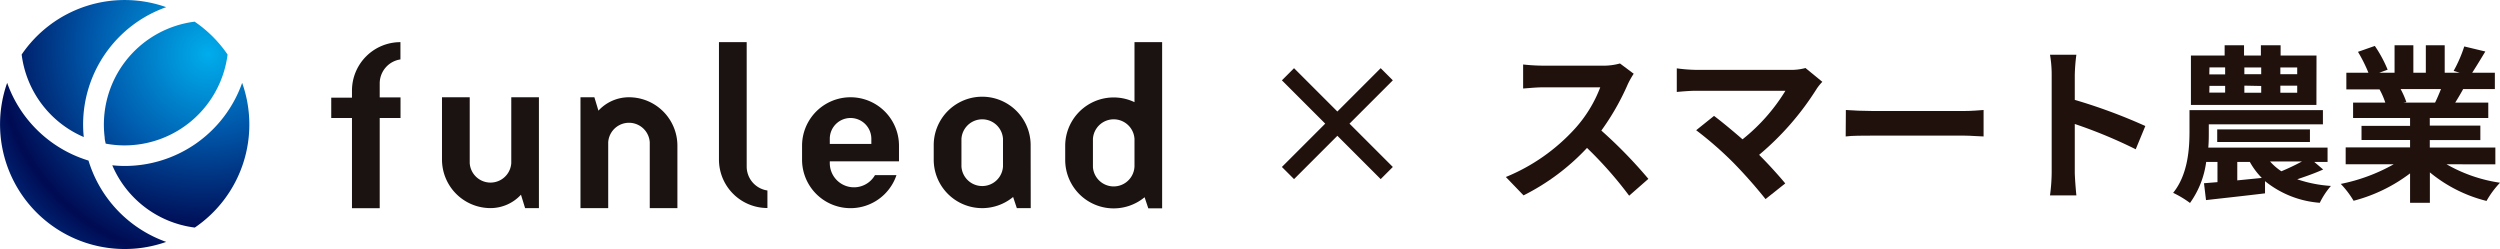
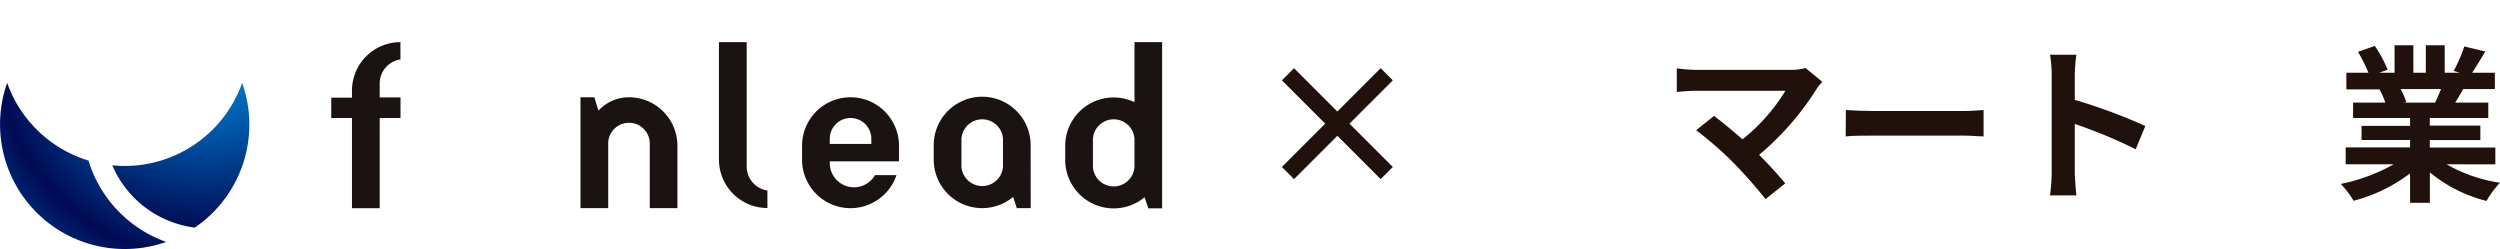
<svg xmlns="http://www.w3.org/2000/svg" xmlns:xlink="http://www.w3.org/1999/xlink" viewBox="0 0 296.61 29.55">
  <radialGradient id="a" cx="-241.92" cy="525.38" gradientTransform="matrix(19.89 0 0 -19.88 4836.49 10450.96)" gradientUnits="userSpaceOnUse" r="1.48">
    <stop offset="0" stop-color="#00adec" />
    <stop offset=".45" stop-color="#0057aa" />
    <stop offset=".85" stop-color="#000b53" />
    <stop offset=".95" stop-color="#001f6d" />
    <stop offset="1" stop-color="#003288" />
  </radialGradient>
  <radialGradient id="b" cx="-242.66" cy="525.71" gradientTransform="matrix(22.02 0 0 -22.01 5367.43 11576.58)" r="1.34" xlink:href="#a" />
  <radialGradient id="c" cx="-243.85" cy="526.53" gradientTransform="matrix(23.23 0 0 -23.23 5688.79 12233.5)" r="1.27" xlink:href="#a" />
  <radialGradient id="d" cx="-244.68" cy="527.04" gradientTransform="matrix(26.7 0 0 -26.69 6557.71 14072.65)" r="1.1" xlink:href="#a" />
  <g fill="#1a1311">
    <path d="m85.3 18.93a5.75 5.75 0 0 0 5.75 5.75v-2.08a2.87 2.87 0 0 1 -2.46-2.84v-14.76h-3.29z" />
    <path d="m47.51 7.05v-2.05a5.75 5.75 0 0 0 -5.75 5.75v.84h-2.46v2.41h2.46v10.7h3.29v-10.7h2.47v-2.44h-2.47v-1.66a2.88 2.88 0 0 1 2.46-2.85z" />
    <path d="m137.88 5h-3.28v7.12a5.75 5.75 0 0 0 -8.22 5.2v1.64a5.75 5.75 0 0 0 9.42 4.44l.44 1.32h1.64zm-3.28 14.76a2.47 2.47 0 0 1 -4.93.08v-3.37a2.47 2.47 0 0 1 4.93 0z" />
    <path d="m119 19.76a2.47 2.47 0 0 1 -4.93 0v-3.29a2.47 2.47 0 0 1 4.93 0zm3.28-2.47a5.75 5.75 0 1 0 -11.5-.13v1.77a5.75 5.75 0 0 0 9.42 4.44l.44 1.32h1.65z" />
    <path d="m106.66 19.14v-1.85a5.75 5.75 0 1 0 -11.5 0v1.65a5.75 5.75 0 0 0 11.2 1.84h-2.55a2.87 2.87 0 0 1 -5.36-1.44v-.2zm-5.75-5.14a2.47 2.47 0 0 1 2.47 2.46v.62h-4.93v-.62a2.46 2.46 0 0 1 2.46-2.46z" />
-     <path d="m52.44 18.93a5.76 5.76 0 0 0 5.75 5.76 4.92 4.92 0 0 0 3.62-1.59l.49 1.59h1.64v-13.15h-3.28v7.81a2.47 2.47 0 0 1 -4.93 0v-7.81h-3.29z" />
    <path d="m80.37 17.29a5.75 5.75 0 0 0 -5.75-5.75 4.92 4.92 0 0 0 -3.62 1.59l-.48-1.59h-1.65v13.15h3.29v-7.81a2.47 2.47 0 0 1 4.93 0v7.81h3.28z" />
  </g>
-   <path d="m14.79 17.25a12.33 12.33 0 0 0 12.21-10.78 14.8 14.8 0 0 0 -3.91-3.9 12.31 12.31 0 0 0 -10.67 13.74c0 .24.07.49.12.73a12.16 12.16 0 0 0 2.25.21z" fill="url(#a)" />
-   <path d="m19.72.85a14.78 14.78 0 0 0 -17.15 5.62 12.32 12.32 0 0 0 7.37 9.79 14.17 14.17 0 0 1 -.08-1.47 14.78 14.78 0 0 1 9.86-13.94z" fill="url(#b)" />
+   <path d="m19.72.85z" fill="url(#b)" />
  <path d="m23.11 27a14.78 14.78 0 0 0 5.62-17.17 14.78 14.78 0 0 1 -13.94 9.86 14.17 14.17 0 0 1 -1.47-.08 12.32 12.32 0 0 0 9.79 7.39z" fill="url(#c)" />
  <path d="m10.5 19.05a14.81 14.81 0 0 1 -9.65-9.22 14.79 14.79 0 0 0 18.87 18.87 14.81 14.81 0 0 1 -9.22-9.65z" fill="url(#d)" />
-   <path d="m193.83 8.75a9.45 9.45 0 0 0 -.7 1.24 29.4 29.4 0 0 1 -3.14 5.5 55.22 55.22 0 0 1 5.58 5.73l-2.28 2a46.39 46.39 0 0 0 -5-5.67 26.56 26.56 0 0 1 -7.53 5.63l-2.1-2.18a22.66 22.66 0 0 0 8.2-5.74 15.54 15.54 0 0 0 3-4.9h-6.79c-.84 0-1.94.12-2.36.14v-2.85a22.34 22.34 0 0 0 2.36.14h7.05a7.22 7.22 0 0 0 2.08-.26z" fill="#20110d" />
  <path d="m216.21 9.71a5.44 5.44 0 0 0 -.68.84 33.32 33.32 0 0 1 -6.82 7.82c1.14 1.14 2.32 2.45 3.1 3.39l-2.34 1.86a57.78 57.78 0 0 0 -3.83-4.33 42.54 42.54 0 0 0 -4.4-3.84l2.12-1.7c.8.6 2.12 1.68 3.38 2.78a22.07 22.07 0 0 0 5.09-5.76h-10.59c-.8 0-1.88.1-2.3.14v-2.8a19.2 19.2 0 0 0 2.3.18h11.11a6.46 6.46 0 0 0 1.86-.22z" fill="#20110d" />
  <path d="m219 13.05c.72.06 2.18.12 3.22.12h10.78c.92 0 1.82-.08 2.34-.12v3.14c-.48 0-1.5-.1-2.34-.1h-10.8c-1.14 0-2.48 0-3.22.1z" fill="#20110d" />
  <path d="m253.39 17.71a57.28 57.28 0 0 0 -7.23-3v5.69c0 .58.11 2 .19 2.78h-3.13a21.53 21.53 0 0 0 .2-2.78v-11.49a14 14 0 0 0 -.2-2.42h3.13a21.63 21.63 0 0 0 -.19 2.42v2.94a64.94 64.94 0 0 1 8.37 3.1z" fill="#20110d" />
-   <path d="m275.63 20.11c-1 .45-2.12.84-3.08 1.16a15.48 15.48 0 0 0 4 .79 9.13 9.13 0 0 0 -1.32 2 11.69 11.69 0 0 1 -6.5-2.57v1.45c-2.47.3-5.07.58-7 .8l-.24-2 1.6-.13v-2.4h-1.34a10.72 10.72 0 0 1 -1.92 4.87 11.78 11.78 0 0 0 -2-1.2c1.74-2.15 1.94-5.17 1.94-7.25v-2.56h15.83v1.68h-13.54v.92c0 .56 0 1.18-.06 1.84h14.15v1.7h-1.58zm-.8-7.66h-14.89v-5.86h4v-1.22h2.3v1.22h2v-1.22h2.34v1.22h4.26zm-12.71-3.62h1.88v-.83h-1.86zm0 2.16h1.88v-.8h-1.86zm.94 5.86v-1.5h11v1.5zm2.38 4.55 2.91-.29a8.57 8.57 0 0 1 -1.42-1.9h-1.49zm.84-13.4v.8h2v-.8zm0 2.16v.84h2v-.8zm3.05 9a6.82 6.82 0 0 0 1.34 1.16 27 27 0 0 0 2.44-1.16zm3.22-11.16h-2v.8h2zm0 2.16h-2v.84h2z" fill="#20110d" />
  <path d="m290.27 19.49a17.87 17.87 0 0 0 6.34 2.19 10.89 10.89 0 0 0 -1.6 2.16 17 17 0 0 1 -6.72-3.39v3.61h-2.35v-3.49a19 19 0 0 1 -6.7 3.25 11.09 11.09 0 0 0 -1.52-2 21.29 21.29 0 0 0 6.28-2.33h-5.7v-2h7.64v-.88h-5.76v-1.68h5.76v-.93h-6.76v-1.83h3.82a9 9 0 0 0 -.68-1.56h.24-4.18v-1.98h2.62a17.93 17.93 0 0 0 -1.24-2.48l2-.7a15.13 15.13 0 0 1 1.52 2.82l-1 .36h1.82v-3.26h2.23v3.26h1.48v-3.26h2.24v3.26h1.78l-.72-.22a16.11 16.11 0 0 0 1.26-2.9l2.5.6c-.56.92-1.1 1.82-1.56 2.52h2.69v1.94h-3.76c-.32.58-.64 1.12-.94 1.6h3.92v1.83h-6.94v.9h6v1.72h-6v.88h7.78v2zm-5.45-8.92a9.85 9.85 0 0 1 .68 1.54l-.34.06h3.75c.24-.48.48-1.06.7-1.6z" fill="#20110d" />
  <path d="m163.81 21.25-5.14-5.14-5.14 5.14-1.44-1.44 5.14-5.14-5.14-5.14 1.44-1.44 5.14 5.14 5.14-5.14 1.44 1.44-5.14 5.14 5.14 5.14z" fill="#20110d" />
</svg>